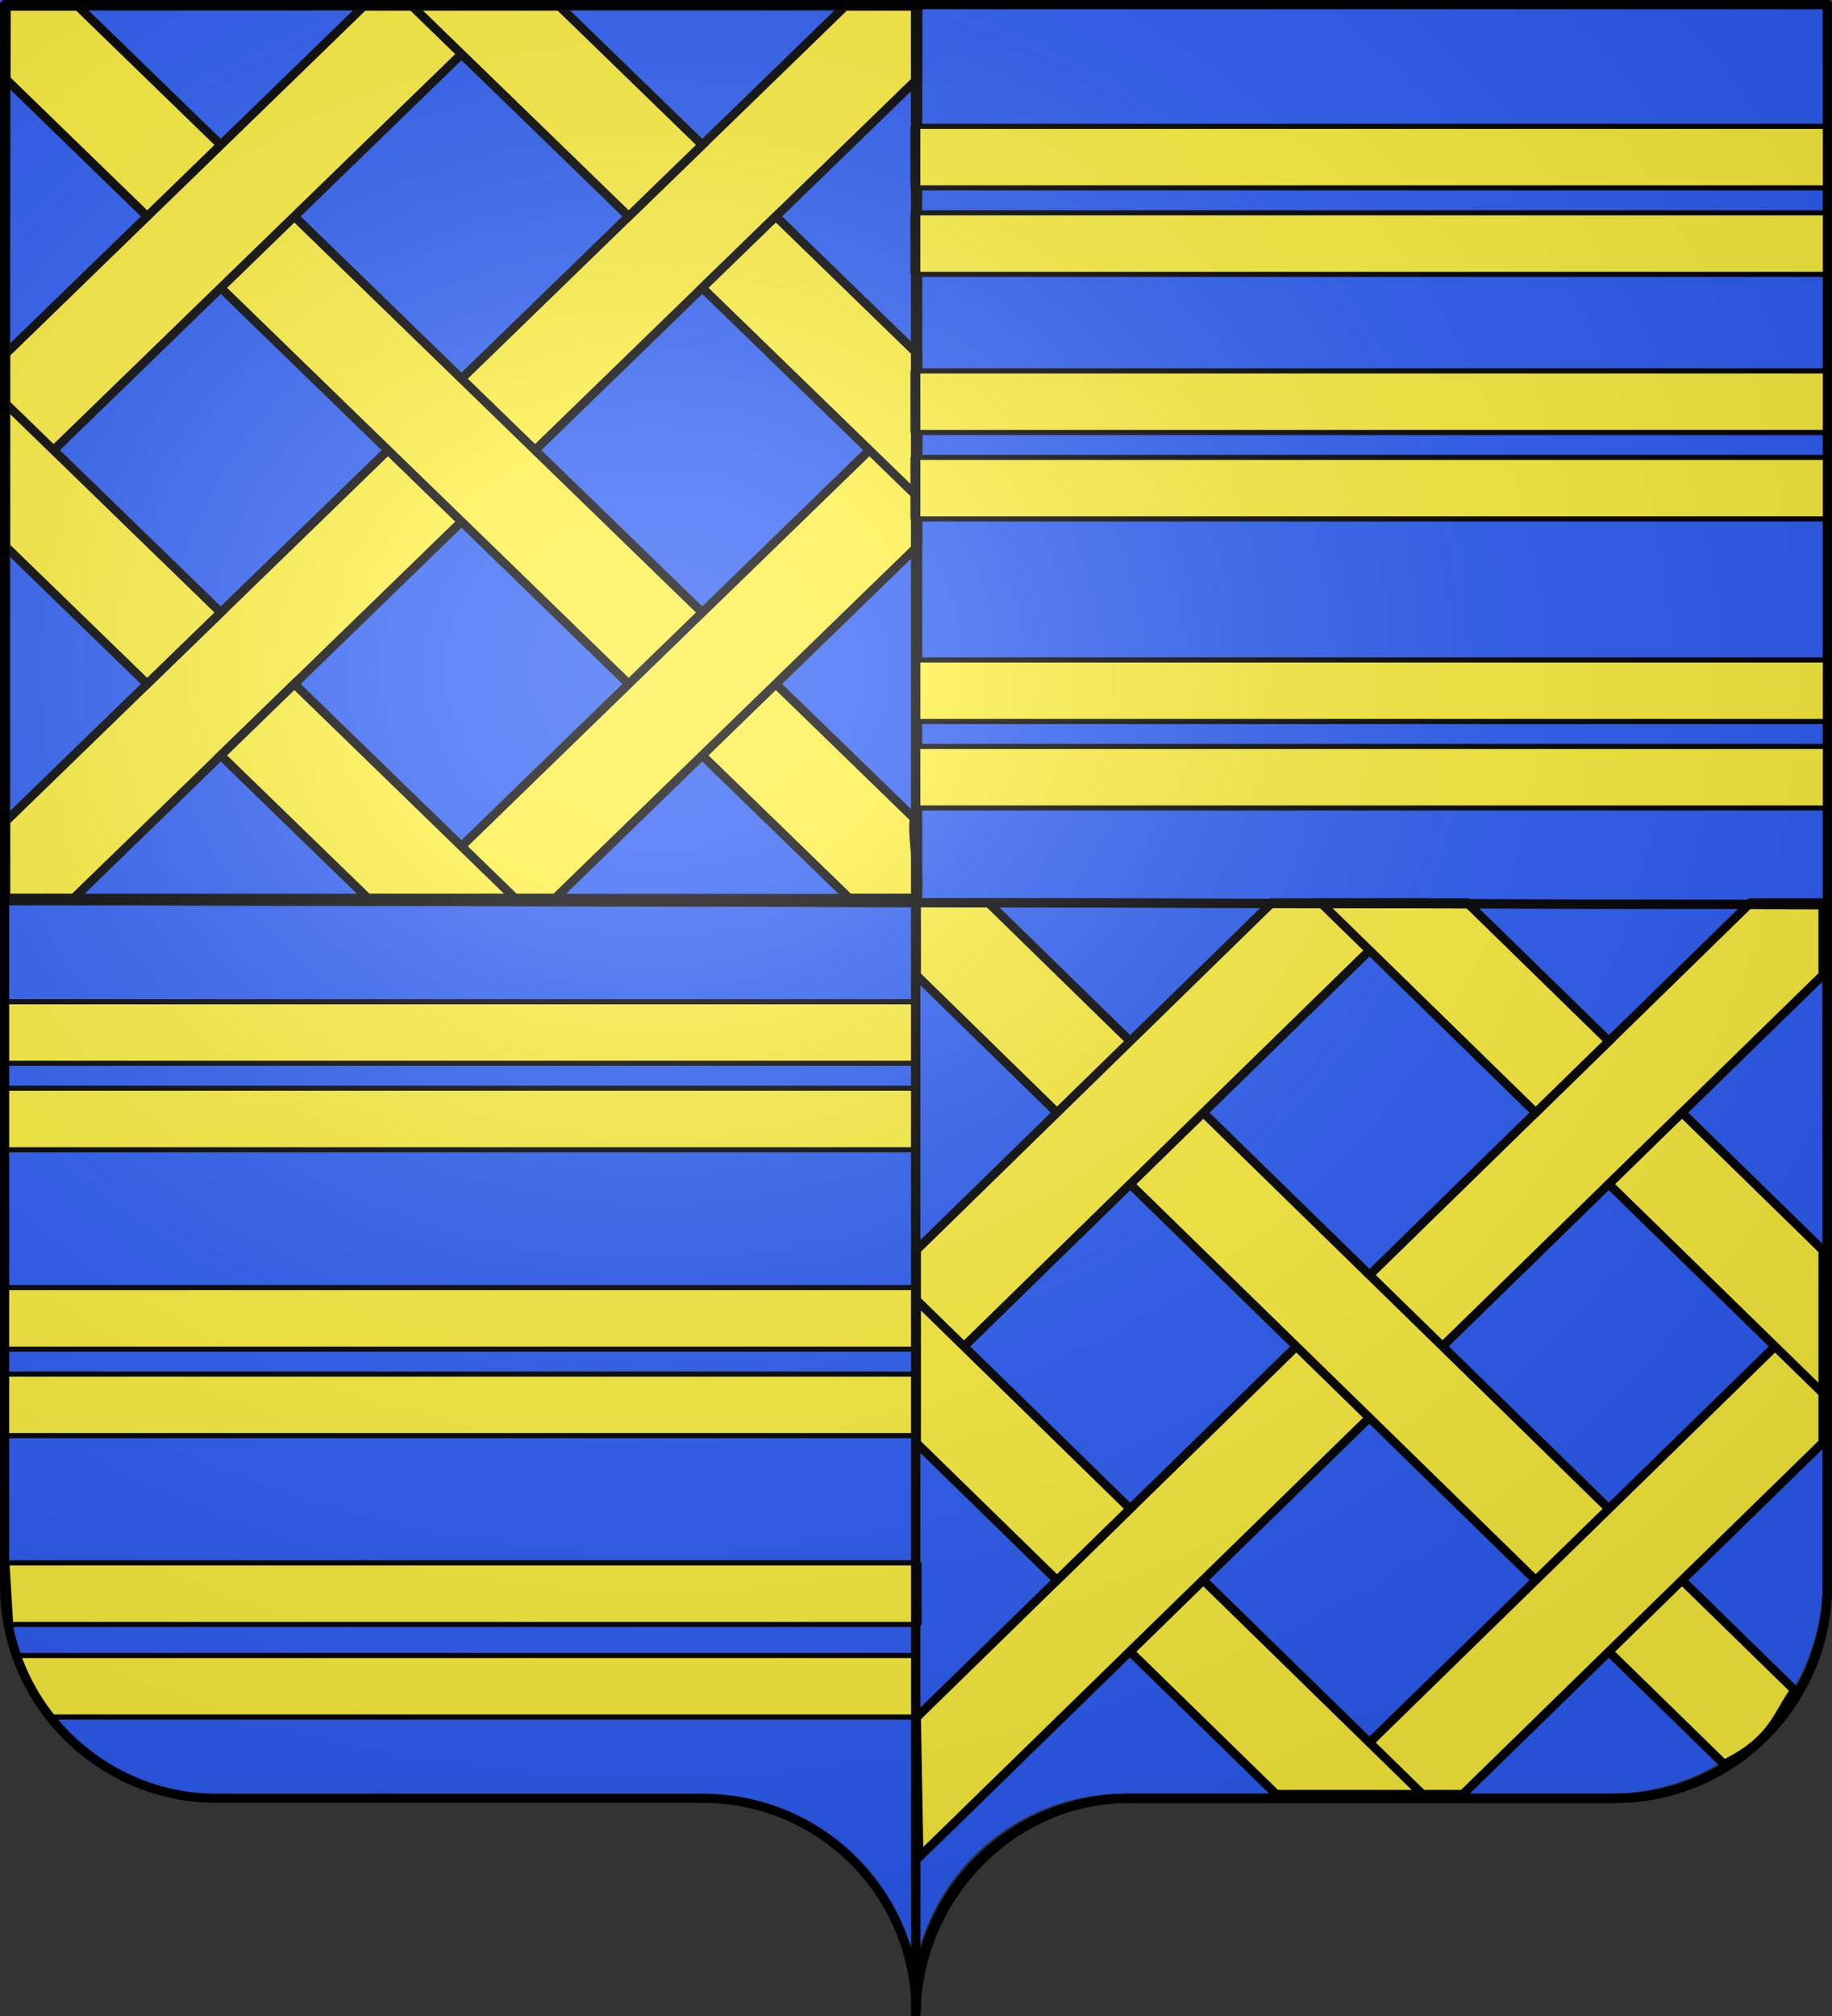
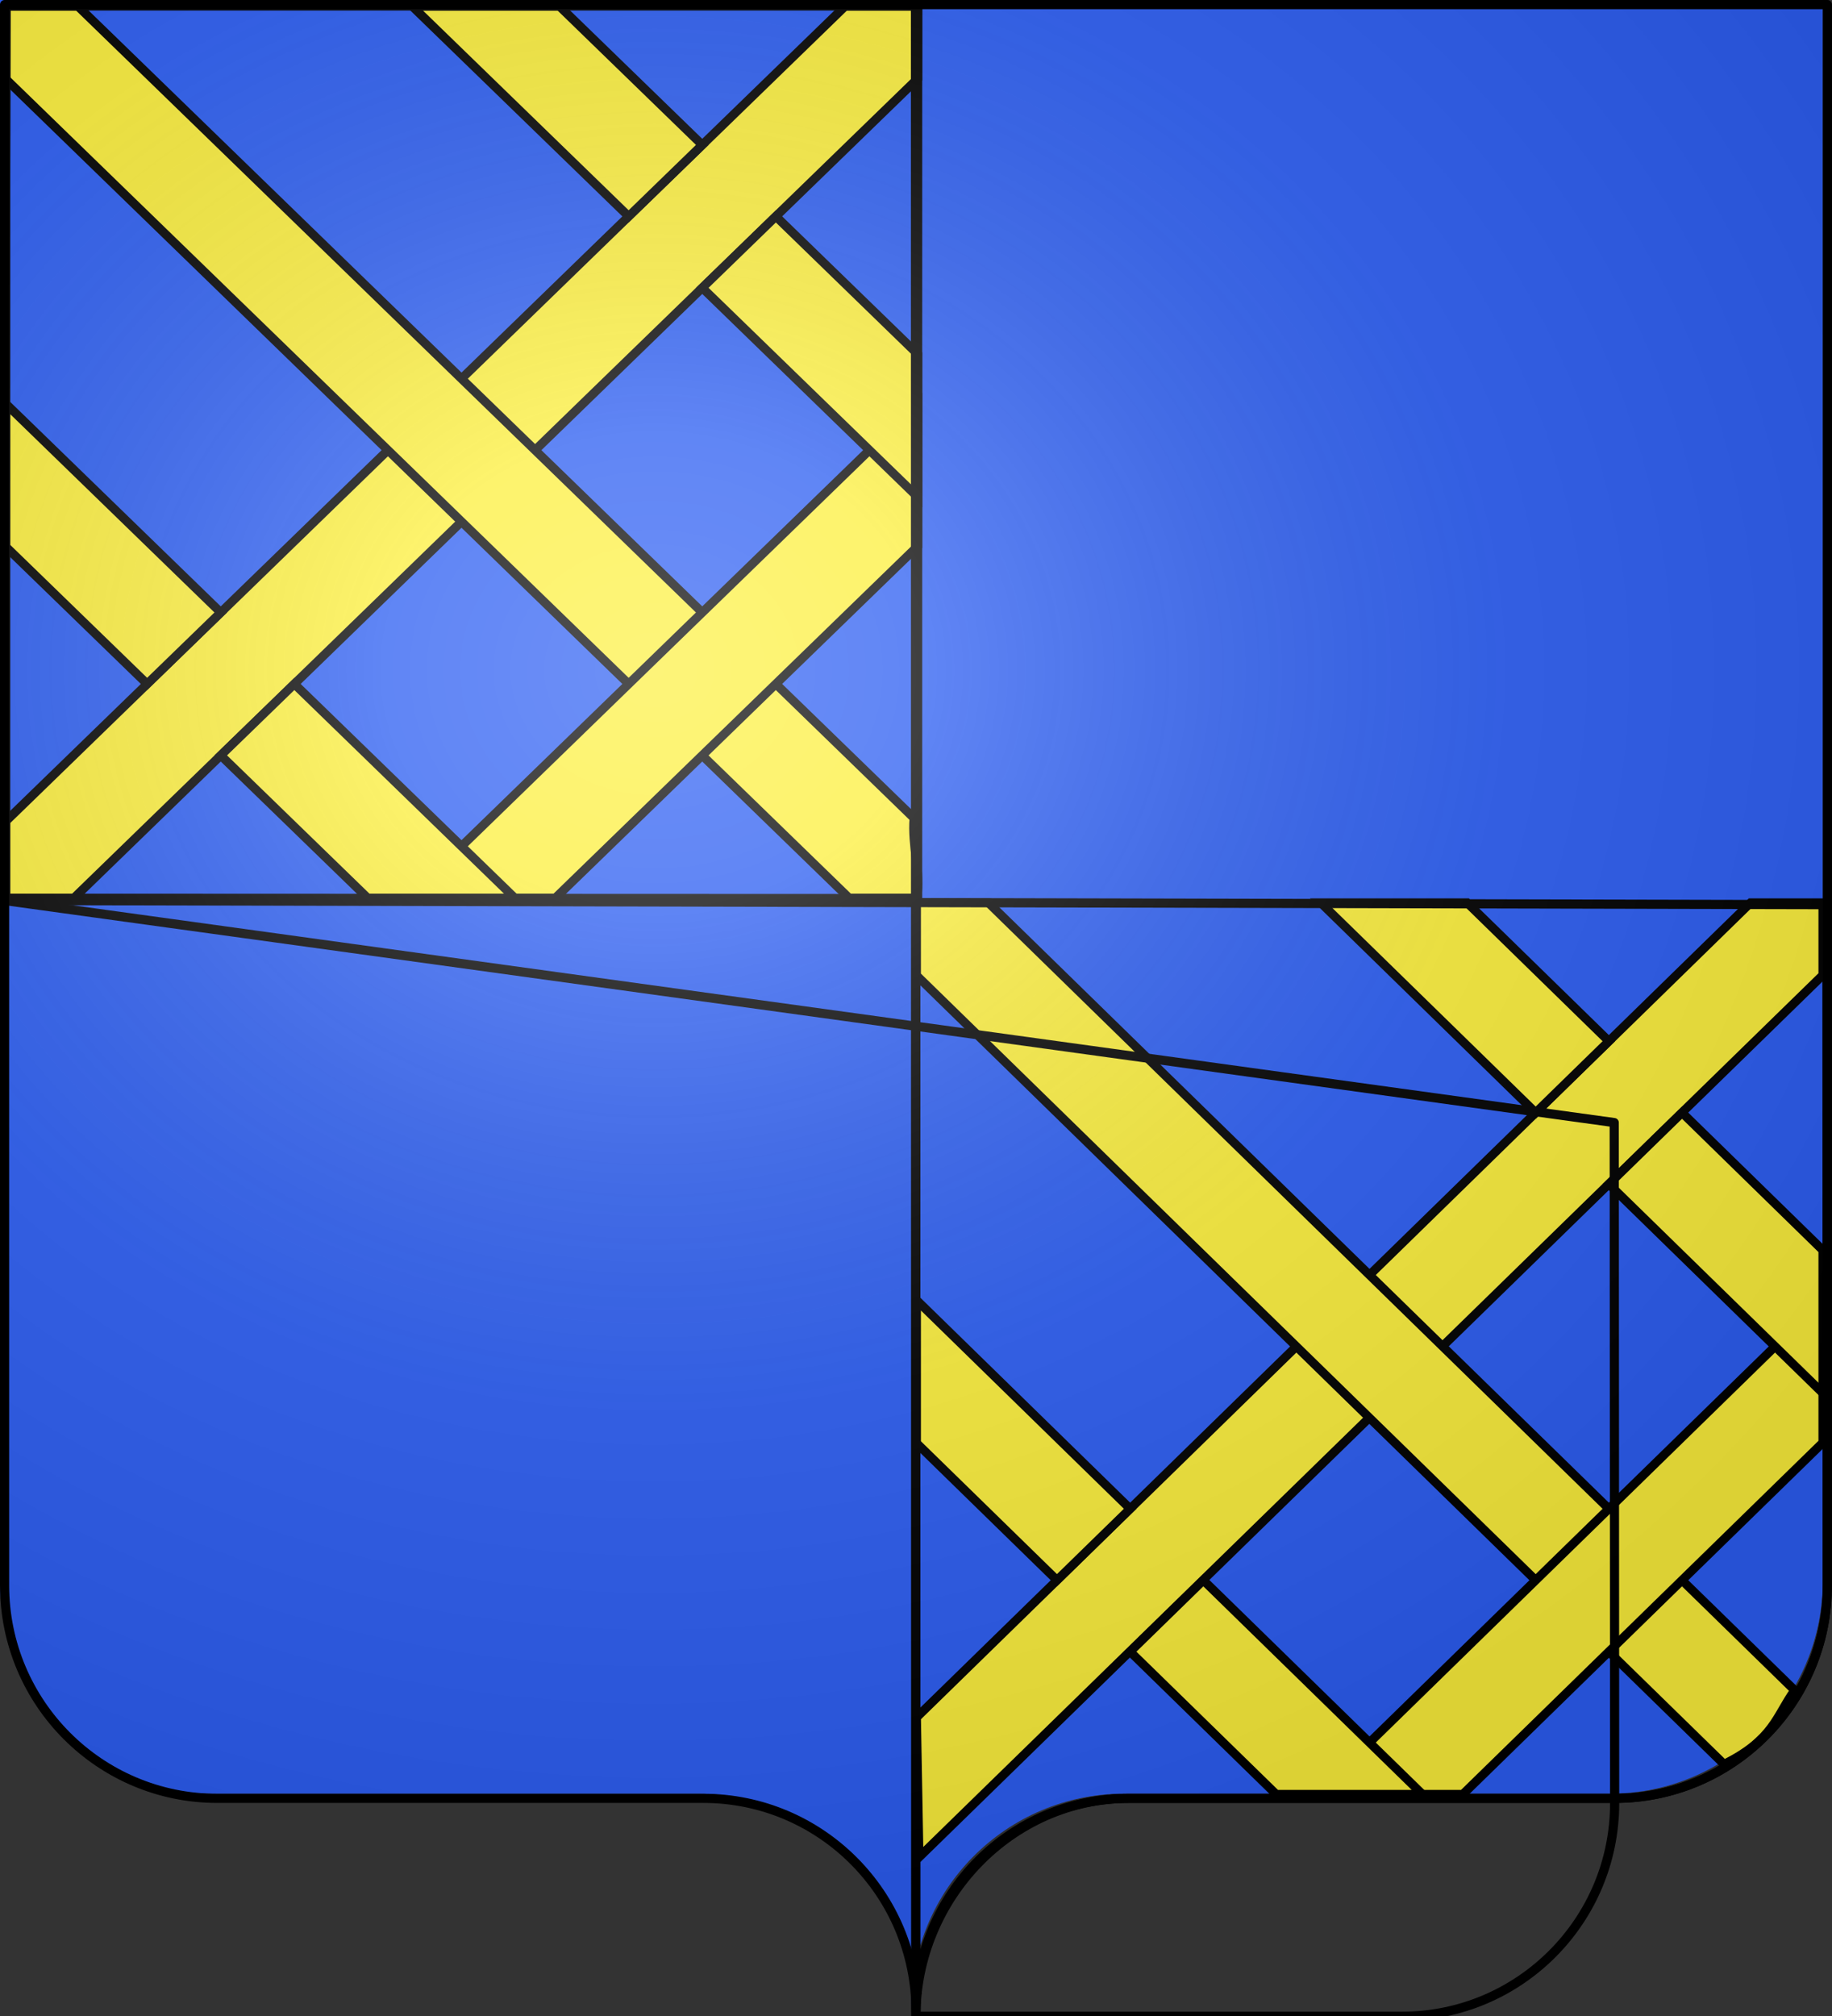
<svg xmlns="http://www.w3.org/2000/svg" xmlns:xlink="http://www.w3.org/1999/xlink" width="600" height="660" version="1.0">
  <rect width="100%" height="100%" fill="#333333" stroke="none" />
  <desc>Flag of Canton of Valais (Wallis)</desc>
  <defs>
    <radialGradient xlink:href="#a" id="i" cx="285.186" cy="200.448" r="300" fx="285.186" fy="200.448" gradientTransform="matrix(1.551 0 0 1.35 -227.894 -51.264)" gradientUnits="userSpaceOnUse" />
    <linearGradient id="a">
      <stop offset="0" style="stop-color:white;stop-opacity:.314" />
      <stop offset=".19" style="stop-color:white;stop-opacity:.251" />
      <stop offset=".6" style="stop-color:#6b6b6b;stop-opacity:.125" />
      <stop offset="1" style="stop-color:black;stop-opacity:.125" />
    </linearGradient>
  </defs>
  <g style="opacity:1">
    <path d="M298.5 656.971c0-38.504-31.203-69.754-69.65-69.754H69.65c-38.447 0-69.65-31.25-69.65-69.753V-.03h597v517.493c0 38.504-31.203 69.753-69.65 69.753h-159.2c-38.447 0-69.65 31.25-69.65 69.754" style="fill:#2b5df2;fill-opacity:1;fill-rule:nonzero;stroke:none;stroke-width:5;stroke-linecap:round;stroke-linejoin:round;stroke-miterlimit:4;stroke-dashoffset:0;stroke-opacity:1" />
  </g>
  <g style="display:inline">
    <g style="opacity:1;display:inline;stroke:#000;stroke-opacity:1">
      <g style="stroke:#000;stroke-opacity:1" transform="matrix(-.582 0 0 .582 352.28 3.474)">
        <g style="stroke:#000;stroke-opacity:1;display:inline">
          <path d="M1.5 2.188v25.718l276.469 291.282h22.406v-27.22L25.313 2.189z" style="fill:#fcef3c;fill-opacity:1;fill-rule:nonzero;stroke:#000;stroke-width:3;stroke-linecap:butt;stroke-linejoin:miter;marker:none;marker-start:none;marker-mid:none;marker-end:none;stroke-miterlimit:4;stroke-dasharray:none;stroke-dashoffset:0;stroke-opacity:1;visibility:visible;display:inline;overflow:visible" transform="matrix(1.717 0 0 1.582 86.325 -5.871)" />
          <path d="M276.688 2.188 2.656 290.875c.733 9.644-2.21 19.09-.812 28.313H24.03L300.375 28.03V2.188z" style="fill:#fcef3c;fill-opacity:1;fill-rule:nonzero;stroke:#000;stroke-width:3;stroke-linecap:butt;stroke-linejoin:miter;marker:none;marker-start:none;marker-mid:none;marker-end:none;stroke-miterlimit:4;stroke-dasharray:none;stroke-dashoffset:0;stroke-opacity:1;visibility:visible;display:inline;overflow:visible" transform="matrix(1.717 0 0 1.582 86.325 -5.871)" />
          <path d="M1.5 143.344v50.812l118.688 125.032h48.218z" style="fill:#fcef3c;fill-opacity:1;fill-rule:nonzero;stroke:#000;stroke-width:3;stroke-linecap:butt;stroke-linejoin:miter;marker:none;marker-start:none;marker-mid:none;marker-end:none;stroke-miterlimit:4;stroke-dasharray:none;stroke-dashoffset:0;stroke-opacity:1;visibility:visible;display:inline;overflow:visible" transform="matrix(1.717 0 0 1.582 86.325 -5.871)" />
-           <path d="m134.875 2.188 165.5 174.343V125.72L183.125 2.188z" style="fill:#fcef3c;fill-opacity:1;fill-rule:nonzero;stroke:#000;stroke-width:3;stroke-linecap:butt;stroke-linejoin:miter;marker:none;marker-start:none;marker-mid:none;marker-end:none;stroke-miterlimit:4;stroke-dasharray:none;stroke-dashoffset:0;stroke-opacity:1;visibility:visible;display:inline;overflow:visible" transform="matrix(1.717 0 0 1.582 86.325 -5.871)" />
          <path d="m300.375 143.469-70.469 74.25 24.125 25.406 46.344-48.812zm-94.594 99.656-72.187 76.063h48.219l48.093-50.657z" style="fill:#fcef3c;fill-opacity:1;fill-rule:nonzero;stroke:#000;stroke-width:3;stroke-linecap:butt;stroke-linejoin:miter;marker:none;marker-start:none;marker-mid:none;marker-end:none;stroke-miterlimit:4;stroke-dasharray:none;stroke-dashoffset:0;stroke-opacity:1;visibility:visible;display:inline;overflow:visible" transform="matrix(1.717 0 0 1.582 86.325 -5.871)" />
          <path d="m118.875 2.188-46.781 49.28 24.125 25.407 70.906-74.687zM47.969 76.875 1.5 125.844v50.812l70.594-74.375z" style="fill:#fcef3c;fill-opacity:1;fill-rule:nonzero;stroke:#000;stroke-width:3;stroke-linecap:butt;stroke-linejoin:miter;marker:none;marker-start:none;marker-mid:none;marker-end:none;stroke-miterlimit:4;stroke-dasharray:none;stroke-dashoffset:0;stroke-opacity:1;visibility:visible;display:inline;overflow:visible" transform="matrix(1.717 0 0 1.582 86.325 -5.871)" />
          <path d="M1.5 2.188v317.124l298.875-.125v-317z" style="opacity:1;fill:none;fill-opacity:1;fill-rule:nonzero;stroke:#000;stroke-width:3;stroke-linecap:butt;stroke-linejoin:miter;marker:none;marker-start:none;marker-mid:none;marker-end:none;stroke-miterlimit:4;stroke-dasharray:none;stroke-dashoffset:0;stroke-opacity:1;visibility:visible;display:inline;overflow:visible" transform="matrix(1.717 0 0 1.582 86.325 -5.871)" />
        </g>
        <g style="opacity:1;stroke:#000;stroke-opacity:1;display:inline;fill:#fcef3c">
          <path d="M1.5 2.188v25.718l298.044 313.755.831-49.692L25.313 2.188z" style="fill:#fcef3c;fill-opacity:1;fill-rule:nonzero;stroke:#000;stroke-width:3;stroke-linecap:butt;stroke-linejoin:miter;marker:none;marker-start:none;marker-mid:none;marker-end:none;stroke-miterlimit:4;stroke-dasharray:none;stroke-dashoffset:0;stroke-opacity:1;visibility:visible;display:inline;overflow:visible" transform="matrix(1.707 0 0 1.582 -423.129 498.299)" />
          <path d="M276.688 2.188 10.822 282.273c5.91 8.75 6.8 17.5 23.332 26.25L300.375 28.03V2.188z" style="fill:#fcef3c;fill-opacity:1;fill-rule:nonzero;stroke:#000;stroke-width:3;stroke-linecap:butt;stroke-linejoin:miter;marker:none;marker-start:none;marker-mid:none;marker-end:none;stroke-miterlimit:4;stroke-dasharray:none;stroke-dashoffset:0;stroke-opacity:1;visibility:visible;display:inline;overflow:visible" transform="matrix(1.707 0 0 1.582 -423.129 498.299)" />
          <path d="M1.5 143.344v50.812l118.688 125.032h48.218z" style="fill:#fcef3c;fill-opacity:1;fill-rule:nonzero;stroke:#000;stroke-width:3;stroke-linecap:butt;stroke-linejoin:miter;marker:none;marker-start:none;marker-mid:none;marker-end:none;stroke-miterlimit:4;stroke-dasharray:none;stroke-dashoffset:0;stroke-opacity:1;visibility:visible;display:inline;overflow:visible" transform="matrix(1.707 0 0 1.582 -423.129 498.299)" />
-           <path d="m134.875 2.188 165.5 174.343V125.72L183.125 2.188z" style="fill:#fcef3c;fill-opacity:1;fill-rule:nonzero;stroke:#000;stroke-width:3;stroke-linecap:butt;stroke-linejoin:miter;marker:none;marker-start:none;marker-mid:none;marker-end:none;stroke-miterlimit:4;stroke-dasharray:none;stroke-dashoffset:0;stroke-opacity:1;visibility:visible;display:inline;overflow:visible" transform="matrix(1.707 0 0 1.582 -423.129 498.299)" />
          <path d="m300.375 143.469-70.469 74.25 24.125 25.406 46.344-48.812zm-94.594 99.656-72.187 76.063h48.219l48.093-50.657z" style="fill:#fcef3c;fill-opacity:1;fill-rule:nonzero;stroke:#000;stroke-width:3;stroke-linecap:butt;stroke-linejoin:miter;marker:none;marker-start:none;marker-mid:none;marker-end:none;stroke-miterlimit:4;stroke-dasharray:none;stroke-dashoffset:0;stroke-opacity:1;visibility:visible;display:inline;overflow:visible" transform="matrix(1.707 0 0 1.582 -423.129 498.299)" />
          <path d="m118.875 2.188-46.781 49.28 24.125 25.407 70.906-74.687zM47.969 76.875 1.5 125.844v50.812l70.594-74.375z" style="fill:#fcef3c;fill-opacity:1;fill-rule:nonzero;stroke:#000;stroke-width:3;stroke-linecap:butt;stroke-linejoin:miter;marker:none;marker-start:none;marker-mid:none;marker-end:none;stroke-miterlimit:4;stroke-dasharray:none;stroke-dashoffset:0;stroke-opacity:1;visibility:visible;display:inline;overflow:visible" transform="matrix(1.707 0 0 1.582 -423.129 498.299)" />
        </g>
-         <path id="c" d="M91.504 65.097h-518.23V99.72h518.23z" style="opacity:1;fill:#fcef3c;fill-opacity:1;fill-rule:nonzero;stroke:#000;stroke-width:2.897;stroke-linecap:round;stroke-linejoin:bevel;stroke-miterlimit:4;stroke-dasharray:none;stroke-dashoffset:0;stroke-opacity:1" />
        <use xlink:href="#c" id="d" width="600" height="660" x="0" y="0" transform="translate(0 48.639)" />
        <use xlink:href="#c" id="e" width="600" height="660" x="0" y="0" transform="translate(0 137.578)" />
        <use xlink:href="#d" id="f" width="600" height="660" x="0" y="0" transform="translate(0 137.578)" />
        <use xlink:href="#e" width="600" height="660" transform="translate(-1.39 162.592)" />
        <use xlink:href="#f" width="600" height="660" transform="translate(-1.39 162.592)" />
        <use xlink:href="#c" id="g" width="600" height="660" x="0" y="0" transform="matrix(.992 0 0 1 512.142 492.435)" />
        <use xlink:href="#d" id="h" width="600" height="660" x="0" y="0" transform="matrix(.992 0 0 1 512.142 492.435)" />
        <use xlink:href="#g" width="600" height="660" transform="translate(0 160.784)" />
        <use xlink:href="#h" width="600" height="660" transform="translate(0 160.784)" />
-         <path d="M601.398 873.148H88.153v34.624h511.14zM595.345 925.253H89.641v34.624h485.966c8.957-9.56 14.976-21.568 19.738-34.624z" style="opacity:1;fill:#fcef3c;fill-opacity:1;fill-rule:nonzero;stroke:#000;stroke-width:2.897;stroke-linecap:round;stroke-linejoin:bevel;stroke-miterlimit:4;stroke-dasharray:none;stroke-dashoffset:0;stroke-opacity:1;display:inline" />
      </g>
    </g>
-     <path d="M299.962 660.087c0-38.504 31.203-71.341 69.65-71.341h159.2c38.446 0 69.65-31.25 69.65-69.754l-.136-222.822L1.5 294.812 1.946 1.691 299.875 1.5z" style="fill:none;fill-opacity:1;fill-rule:nonzero;stroke:#000;stroke-width:3;stroke-linecap:round;stroke-linejoin:round;stroke-miterlimit:4;stroke-dasharray:none;stroke-dashoffset:0;stroke-opacity:1;display:inline" />
+     <path d="M299.962 660.087h159.2c38.446 0 69.65-31.25 69.65-69.754l-.136-222.822L1.5 294.812 1.946 1.691 299.875 1.5z" style="fill:none;fill-opacity:1;fill-rule:nonzero;stroke:#000;stroke-width:3;stroke-linecap:round;stroke-linejoin:round;stroke-miterlimit:4;stroke-dasharray:none;stroke-dashoffset:0;stroke-opacity:1;display:inline" />
    <path d="M299.962 660.087c0-38.504 31.203-71.341 69.65-71.341h159.2c38.446 0 69.65-31.25 69.65-69.754l-.136-222.822L1.5 294.812 1.946 1.691 299.875 1.5z" style="fill:none;fill-opacity:1;fill-rule:nonzero;stroke:#000;stroke-width:3;stroke-linecap:round;stroke-linejoin:round;stroke-miterlimit:4;stroke-dasharray:none;stroke-dashoffset:0;stroke-opacity:1;display:inline" />
  </g>
  <g style="display:inline">
    <path d="M1.5 1.5V518.99c0 38.505 31.203 69.755 69.65 69.755h159.2c38.447 0 69.65 31.25 69.65 69.754 0-38.504 31.203-69.754 69.65-69.754h159.2c38.447 0 69.65-31.25 69.65-69.755V1.5z" style="fill:url(#i);fill-opacity:1;fill-rule:evenodd;stroke:none;stroke-width:3;stroke-linecap:butt;stroke-linejoin:miter;stroke-miterlimit:4;stroke-dasharray:none;stroke-opacity:1" />
  </g>
  <g style="display:inline">
    <path d="M300 658.5c0-38.504 31.203-69.754 69.65-69.754h159.2c38.447 0 69.65-31.25 69.65-69.753V1.5H1.5v517.493c0 38.504 31.203 69.753 69.65 69.753h159.2c38.447 0 69.65 31.25 69.65 69.754" style="fill:none;fill-opacity:1;fill-rule:nonzero;stroke:#000;stroke-width:3;stroke-linecap:round;stroke-linejoin:round;stroke-miterlimit:4;stroke-dasharray:none;stroke-dashoffset:0;stroke-opacity:1" />
  </g>
</svg>